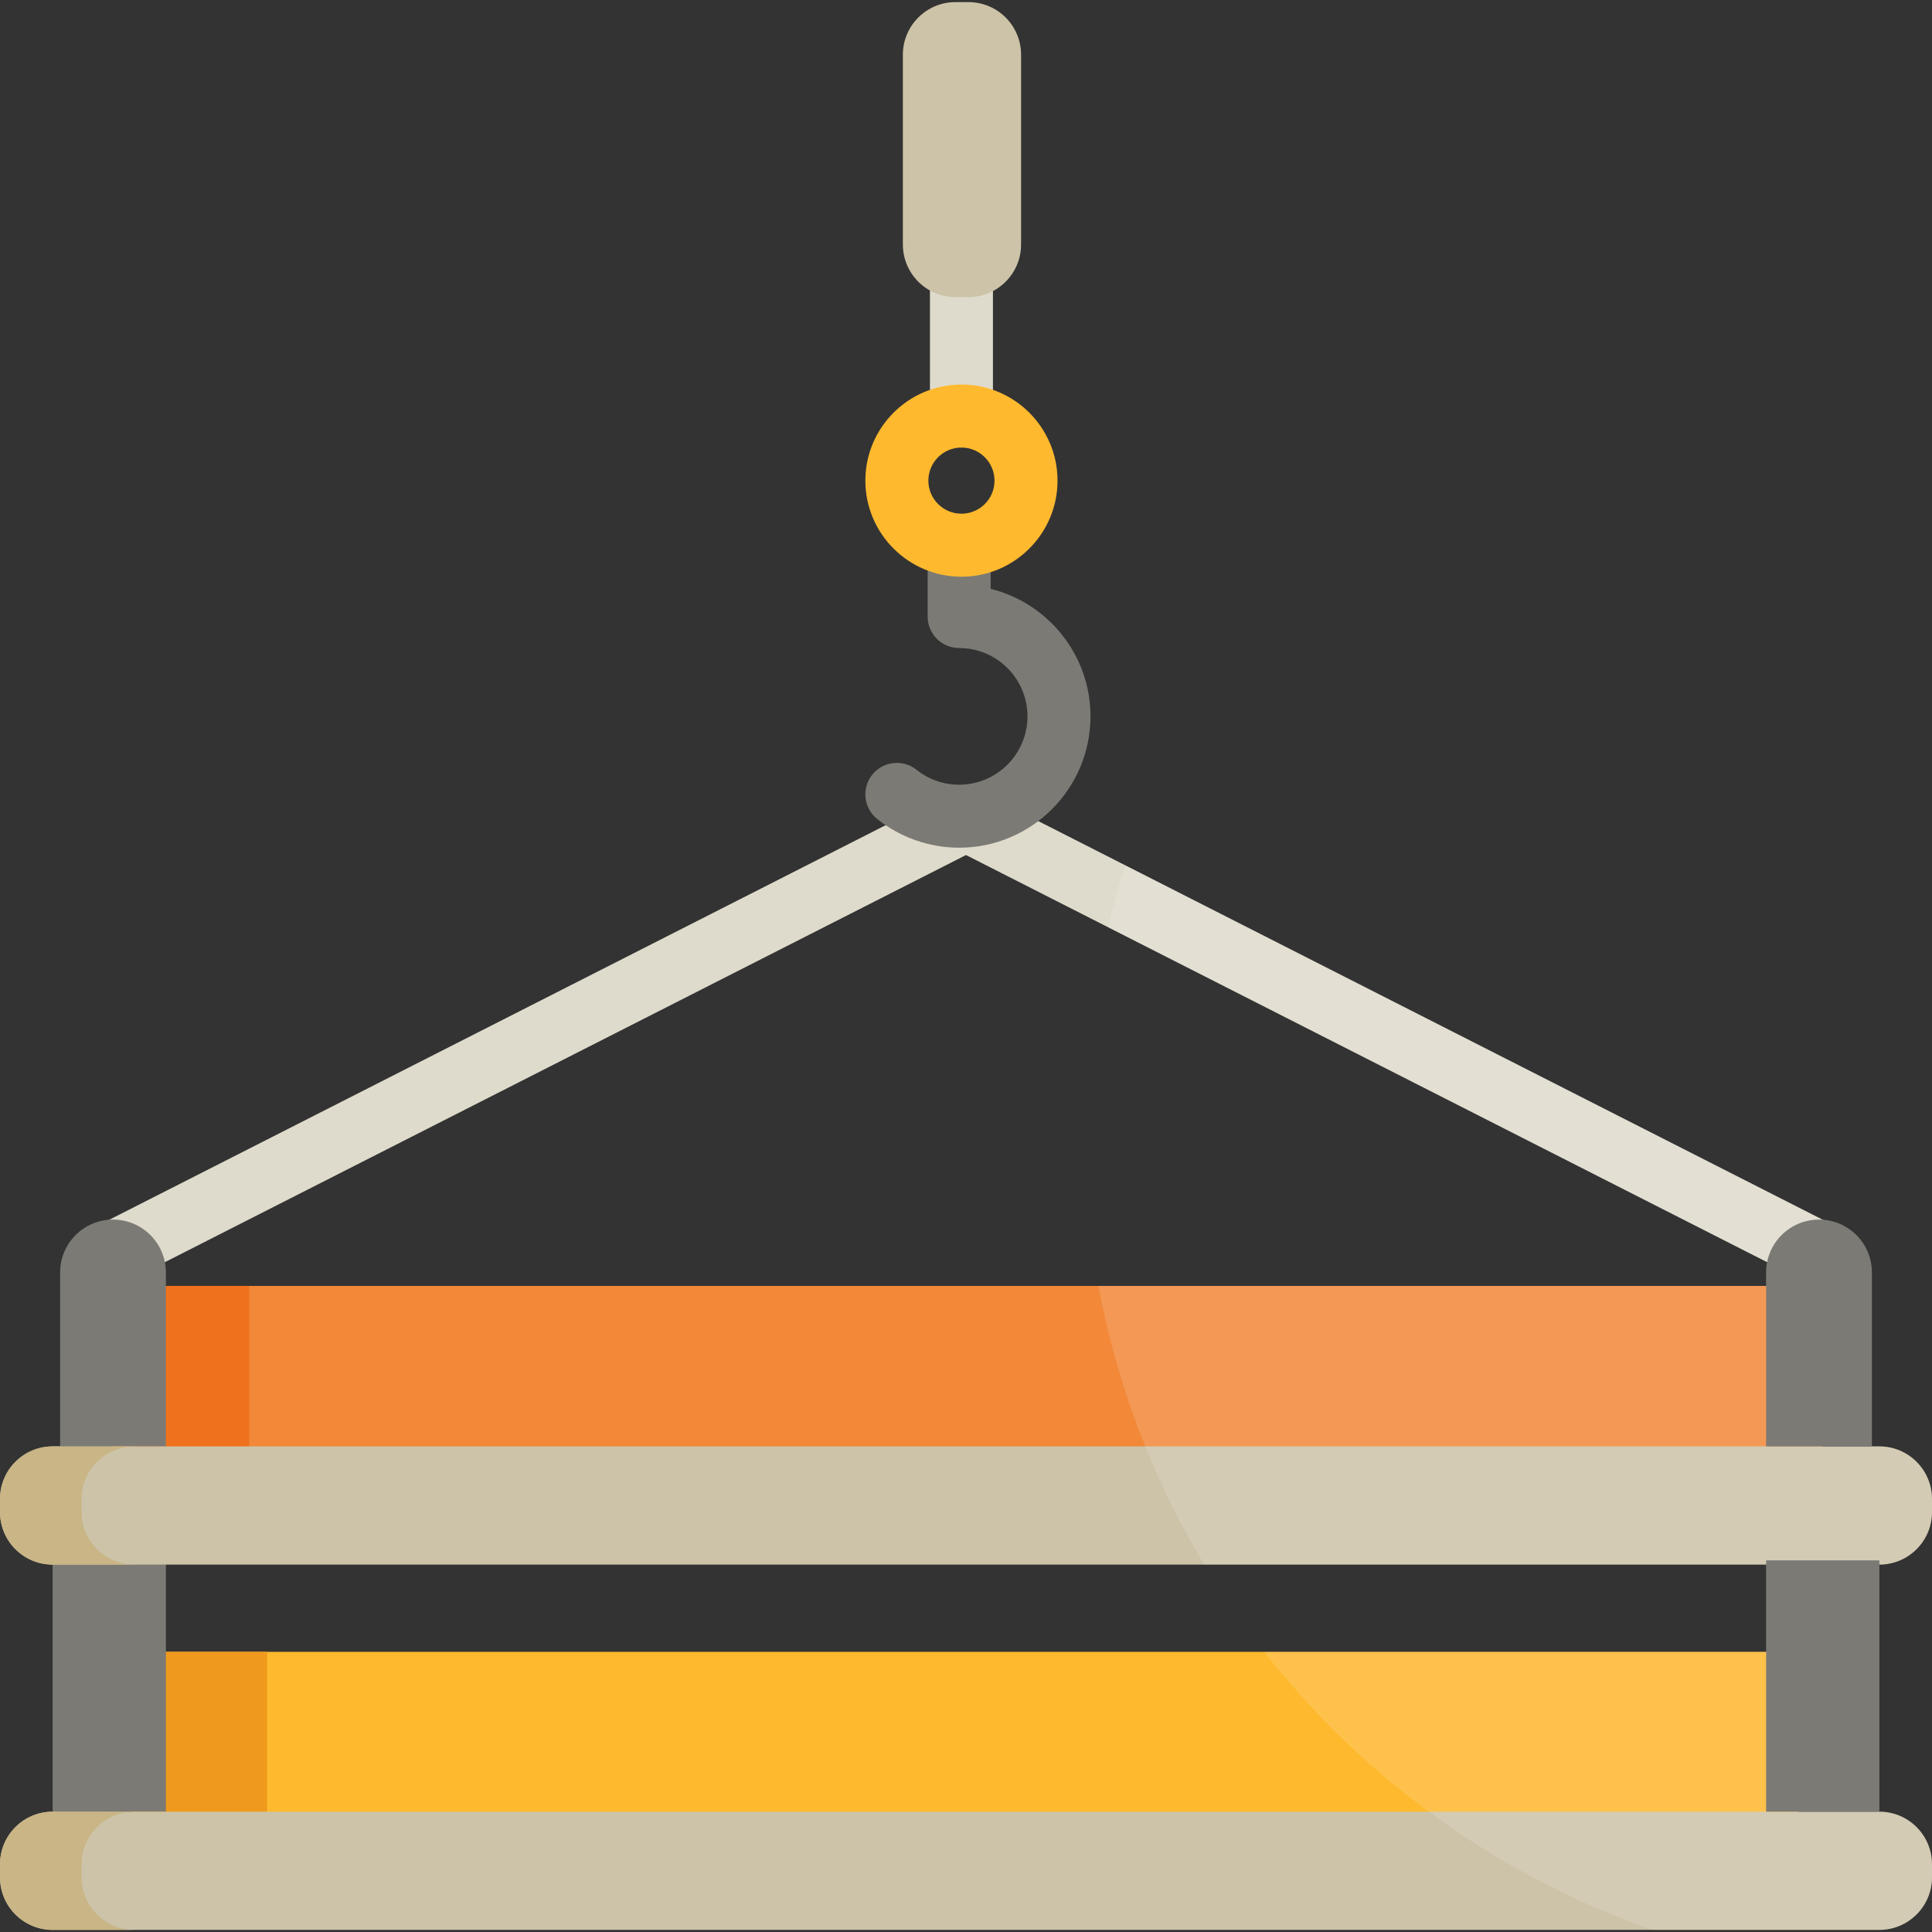
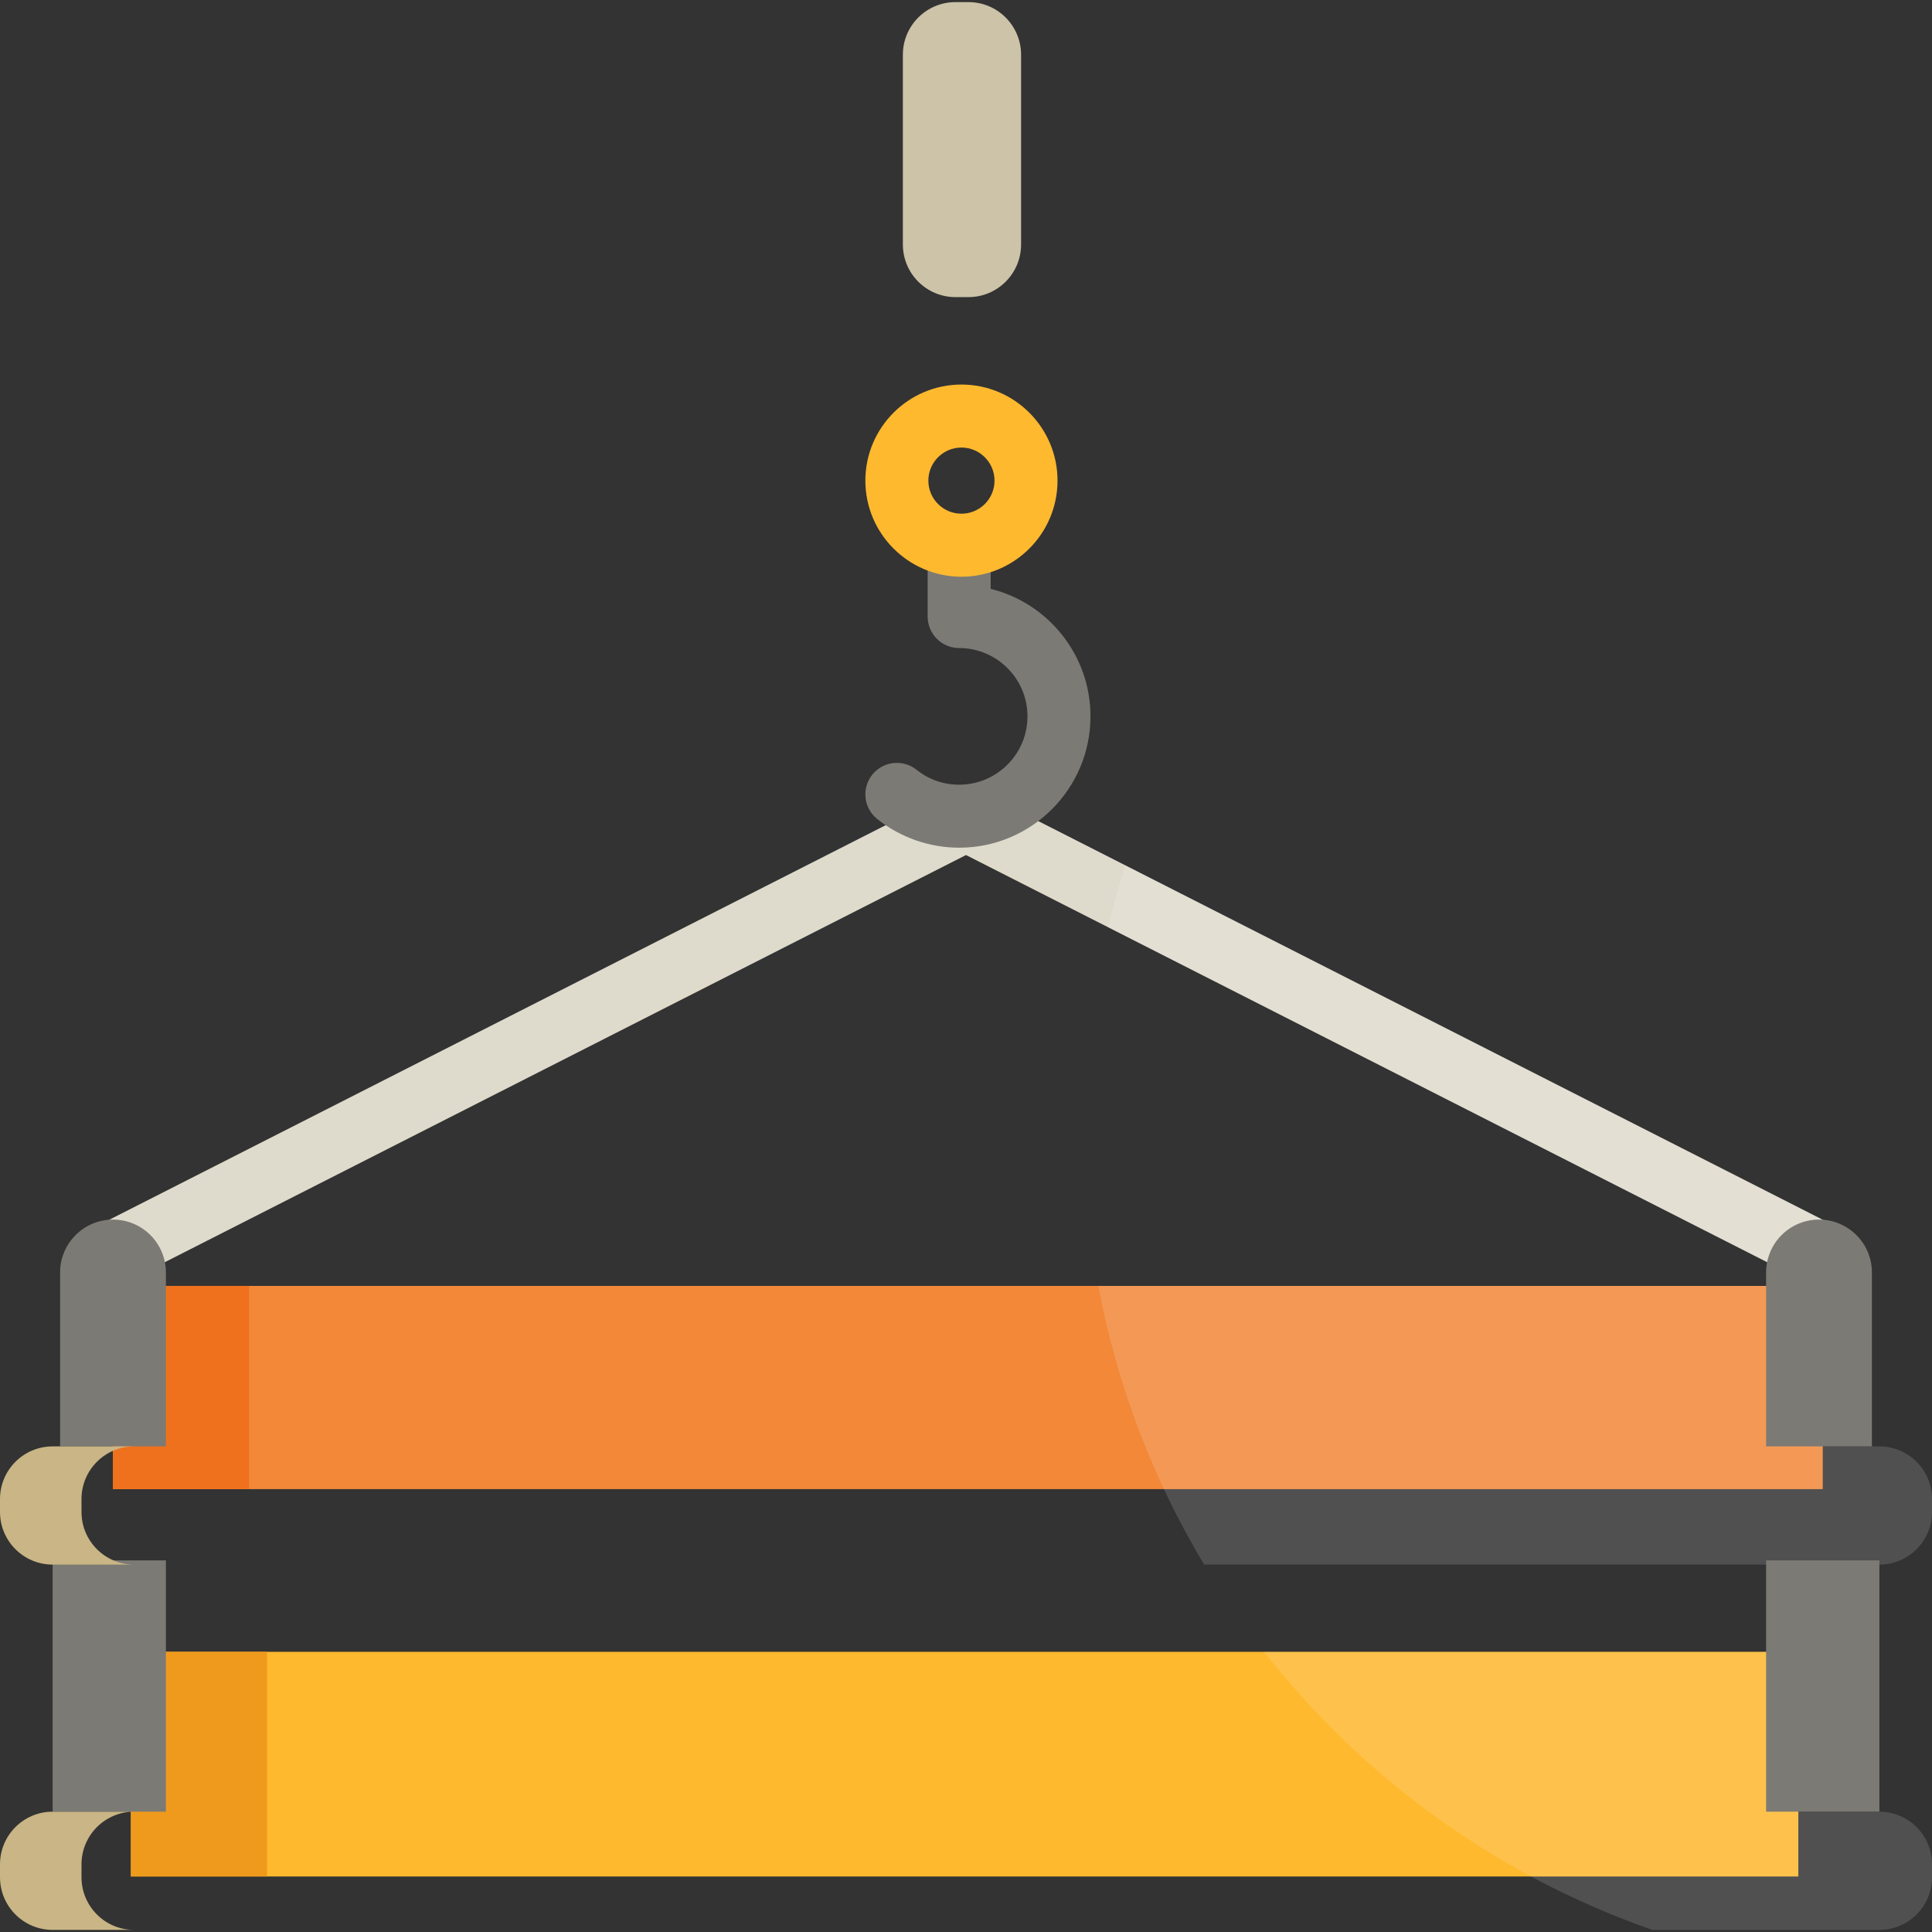
<svg xmlns="http://www.w3.org/2000/svg" version="1.1" id="Layer_1" viewBox="0 0 512 512" xml:space="preserve">
  <rect x="0" y="0" width="512" height="512" fill="#333333" stroke="none" />
  <polygon style="fill:#FFB92E;" points="366.106,437.751 255.637,437.751 145.168,437.751 34.698,437.751 34.698,497.293   145.168,497.293 255.637,497.293 366.106,497.293 476.577,497.293 476.577,437.751 " />
  <rect x="34.694" y="437.749" style="fill:#EF9A1D;" width="36.072" height="59.537" />
  <path style="fill:#DFDBCC;" d="M29.953,340.458c-3.043,0-5.976-1.67-7.449-4.568c-2.089-4.109-0.45-9.135,3.66-11.224  l226.053-114.88c2.376-1.207,5.187-1.207,7.564,0l226.055,114.879c4.109,2.089,5.749,7.115,3.66,11.224  c-2.089,4.109-7.113,5.749-11.224,3.661L255.999,226.593L33.729,339.55C32.517,340.165,31.225,340.458,29.953,340.458z" />
  <rect x="13.95" y="413.518" style="fill:#7C7A75;" width="30.016" height="66.591" />
-   <path style="fill:#CCC3A8;" d="M441.88,511.443h56.172c7.702,0,13.948-6.245,13.948-13.95v-3.428c0-7.704-6.245-13.95-13.948-13.95  h-83.848H97.798H13.95C6.245,480.114,0,486.36,0,494.064v3.428c0,7.704,6.245,13.95,13.95,13.95h83.848h315.294" />
  <polygon style="fill:#F28838;" points="369.767,340.784 256.494,340.784 143.22,340.784 29.947,340.784 29.947,394.635   143.22,394.635 256.494,394.635 369.767,394.635 483.044,394.635 483.044,340.784 " />
  <rect x="29.947" y="340.781" style="fill:#EF711D;" width="36.072" height="53.849" />
  <path style="fill:#7C7A75;" d="M29.947,323.203c-7.742,0-14.02,6.276-14.02,14.018v8.904v28.278v8.904h28.039v-8.904v-28.278v-8.904  C43.965,329.479,37.689,323.203,29.947,323.203z" />
-   <path style="fill:#CCC3A8;" d="M498.052,383.308h-83.848H97.798H13.95c-7.705,0-13.95,6.245-13.95,13.95v3.428  c0,7.705,6.245,13.95,13.95,13.95h83.848h315.294h28.789h56.172c7.702,0,13.948-6.245,13.948-13.95v-3.428  C512,389.553,505.755,383.308,498.052,383.308z" />
  <g>
    <path style="fill:#C9B585;" d="M21.598,497.493v-3.428c0-7.704,6.245-13.95,13.95-13.95H13.95C6.245,480.114,0,486.36,0,494.064   v3.428c0,7.704,6.245,13.95,13.95,13.95h21.598C27.843,511.443,21.598,505.197,21.598,497.493z" />
    <path style="fill:#C9B585;" d="M21.598,400.686v-3.428c0-7.704,6.245-13.95,13.95-13.95H13.95c-7.705,0-13.95,6.245-13.95,13.95   v3.428c0,7.705,6.245,13.95,13.95,13.95h21.598C27.843,414.636,21.598,408.39,21.598,400.686z" />
  </g>
  <g style="opacity:0.15;">
    <path style="fill:#F5F5F5;" d="M293.624,245.714l184.649,93.836c4.11,2.088,9.135,0.449,11.224-3.661   c2.089-4.109,0.45-9.135-3.66-11.224l-187.554-95.313C296.531,234.721,294.976,240.177,293.624,245.714z" />
    <path style="fill:#F5F5F5;" d="M512,494.064c0-7.704-6.245-13.95-13.948-13.95h-21.475v-42.363H366.106h-31.104   c26.282,33.52,61.885,59.375,102.902,73.691h3.976h56.172c7.702,0,13.948-6.245,13.948-13.95L512,494.064L512,494.064z" />
    <path style="fill:#F5F5F5;" d="M441.88,414.636h56.172c7.702,0,13.948-6.245,13.948-13.95v-3.428c0-7.704-6.245-13.95-13.948-13.95   h-15.008v-42.524H369.767h-78.696c4.972,26.557,14.609,51.469,28.036,73.853h93.983h28.789V414.636z" />
  </g>
  <g>
    <rect x="468.036" y="413.518" style="fill:#7C7A75;" width="30.018" height="66.591" />
    <path style="fill:#7C7A75;" d="M482.055,323.203c-7.741,0-14.02,6.276-14.02,14.018v8.904v28.278v8.904h28.039v-8.904v-28.278   v-8.904C496.075,329.479,489.798,323.203,482.055,323.203z" />
    <path style="fill:#7C7A75;" d="M254.185,224.649c-7.869,0-15.584-2.704-21.722-7.611c-3.6-2.879-4.185-8.133-1.307-11.733   c2.879-3.601,8.133-4.185,11.734-1.307c3.235,2.587,7.14,3.955,11.294,3.955c9.985,0,18.109-8.124,18.109-18.109   c0-9.984-8.124-18.106-18.109-18.106c-4.611,0-8.348-3.738-8.348-8.348v-18.903c0-4.61,3.736-8.348,8.348-8.348   c4.61,0,8.348,3.736,8.348,8.348v11.567c15.172,3.749,26.457,17.477,26.457,33.79C288.989,209.035,273.375,224.649,254.185,224.649   z" />
  </g>
-   <path style="fill:#DFDBCC;" d="M254.792,118.604c-4.611,0-8.348-3.736-8.348-8.348V60.343c0-4.611,3.736-8.348,8.348-8.348  c4.611,0,8.348,3.736,8.348,8.348v49.915C263.14,114.868,259.402,118.604,254.792,118.604z" />
  <path style="fill:#CCC3A8;" d="M256.647,0.557h-3.428c-7.707,0-13.95,6.245-13.95,13.95v50.281c0,7.704,6.243,13.95,13.95,13.95  h3.428c7.704,0,13.95-6.245,13.95-13.95v-13.03v-37.25C270.598,6.802,264.352,0.557,256.647,0.557z" />
  <path style="fill:#FFB92E;" d="M254.792,152.835c-14.041,0-25.463-11.423-25.463-25.463s11.422-25.463,25.463-25.463  c14.04,0,25.463,11.423,25.463,25.463C280.254,141.412,268.832,152.835,254.792,152.835z M254.792,118.604  c-4.835,0-8.767,3.932-8.767,8.767c0,4.835,3.932,8.767,8.767,8.767c4.833,0,8.767-3.932,8.767-8.767  C263.558,122.537,259.624,118.604,254.792,118.604z" />
</svg>